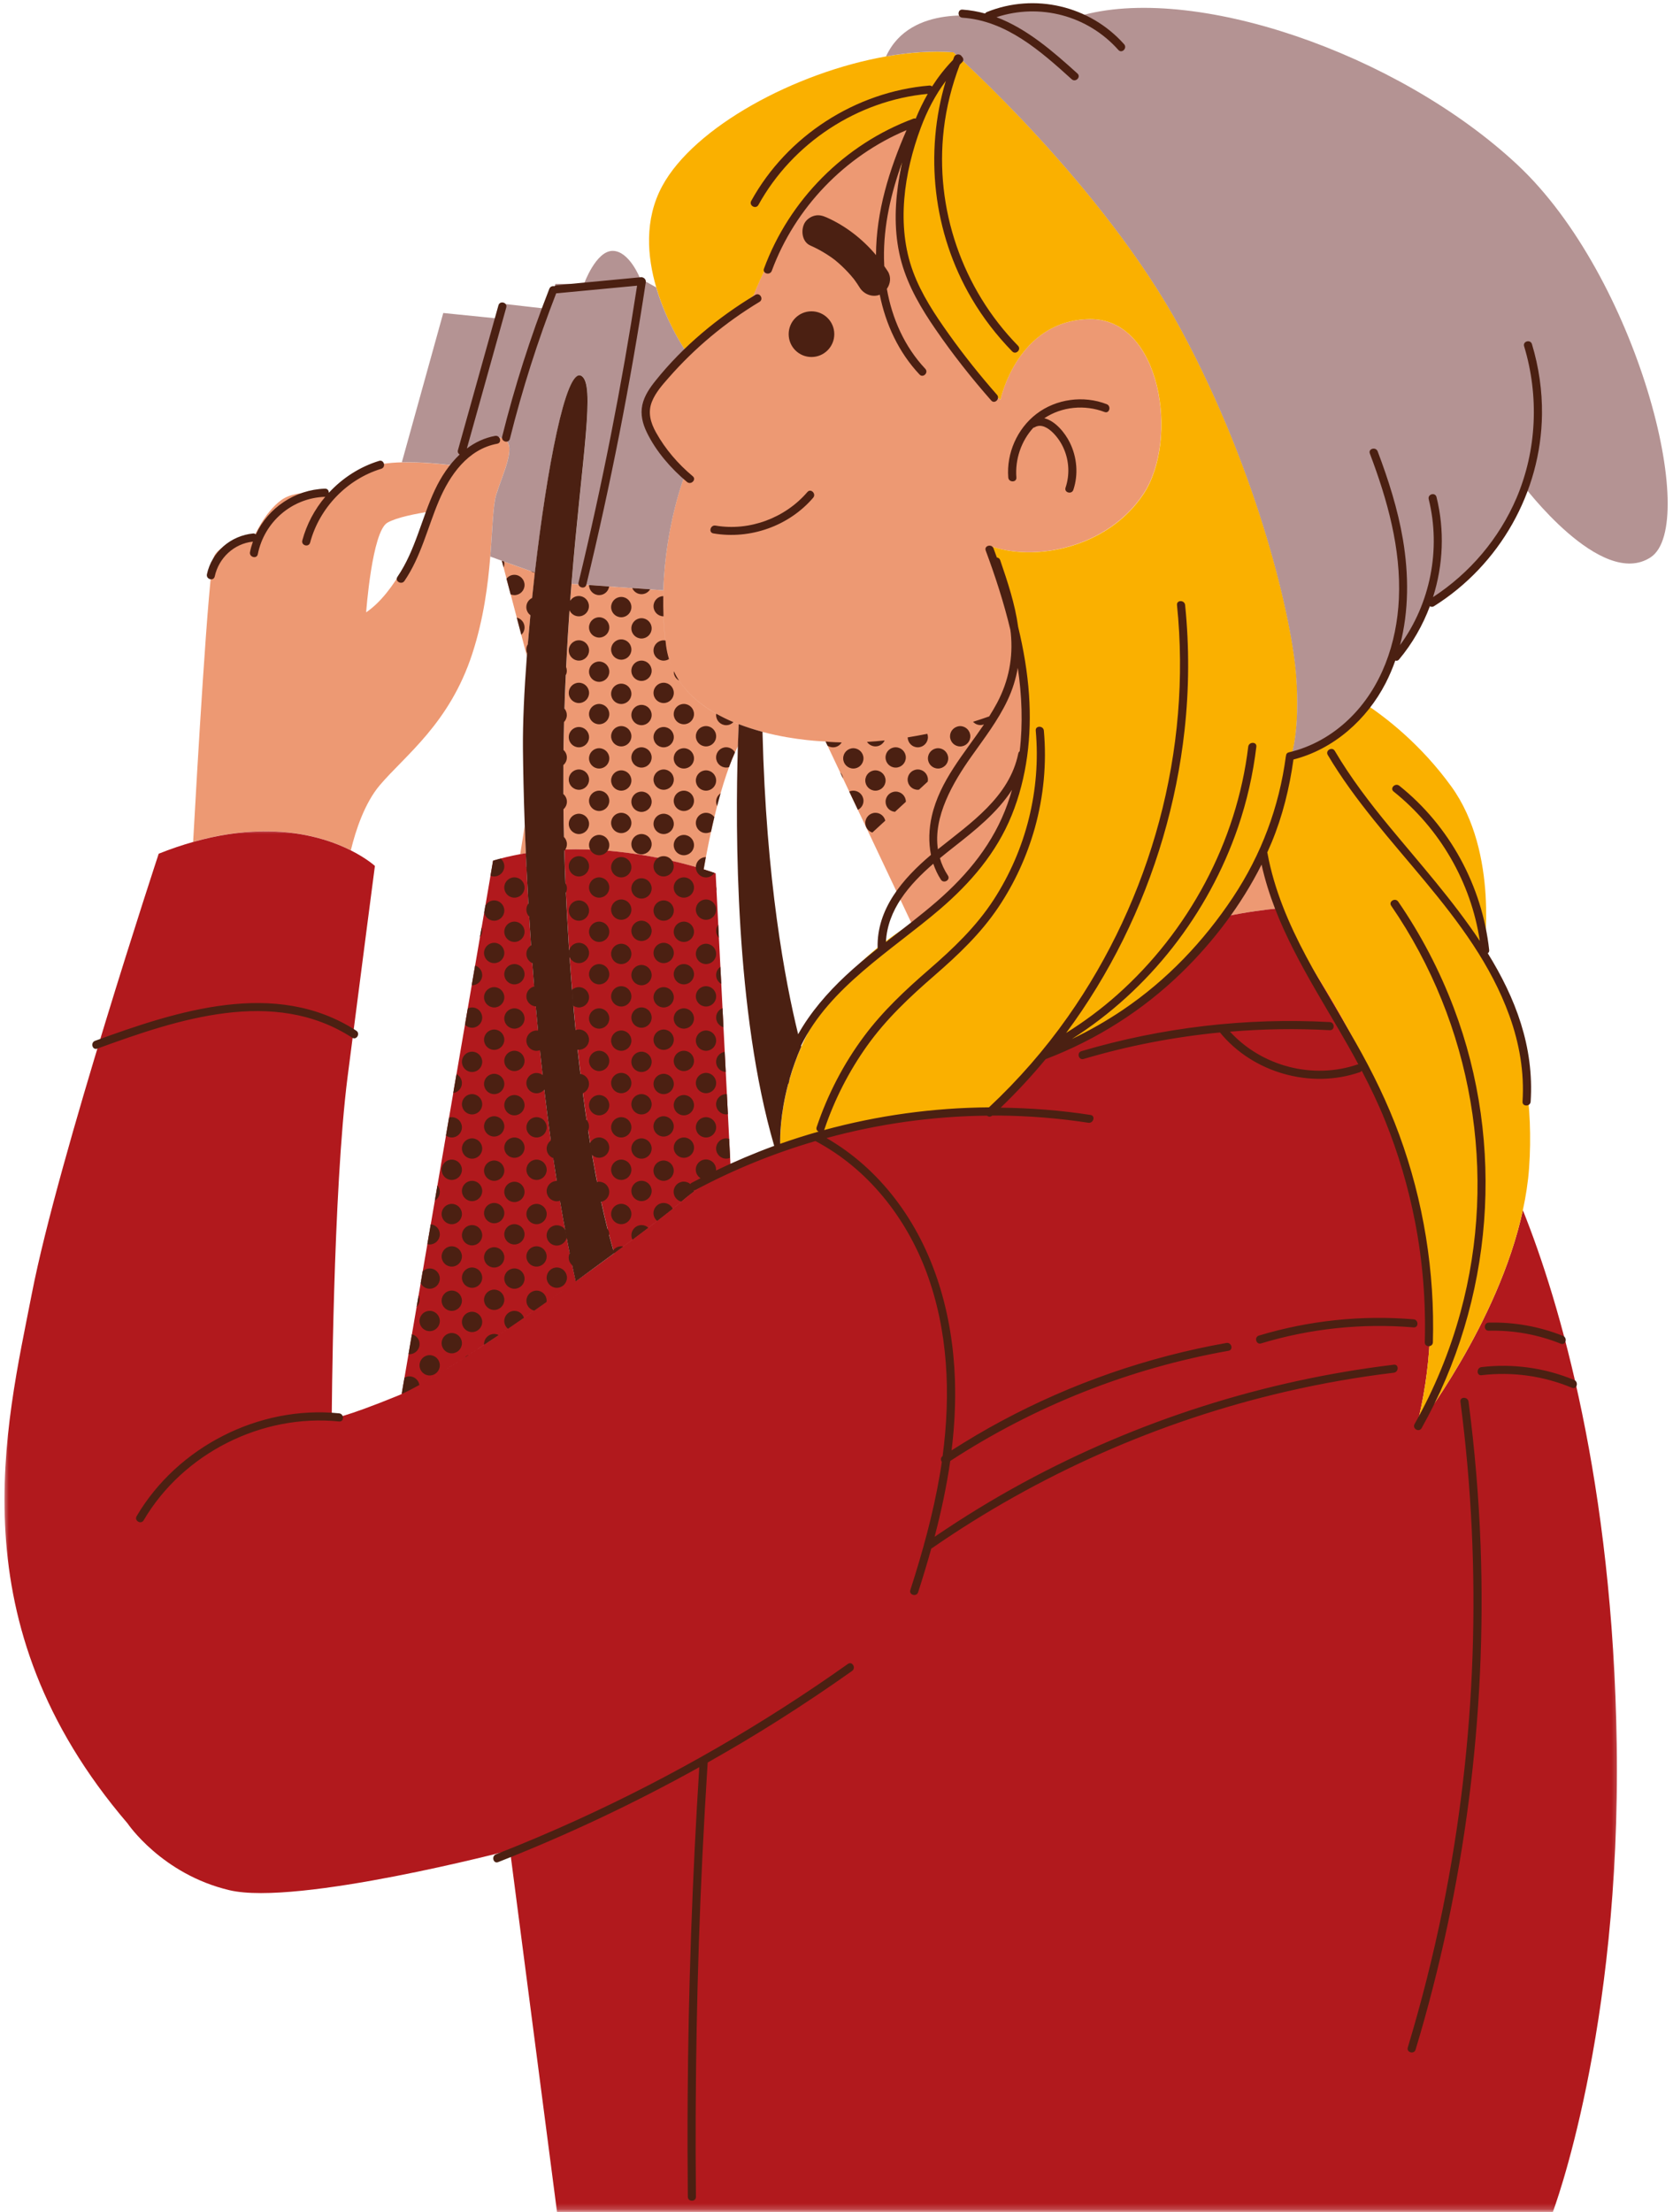
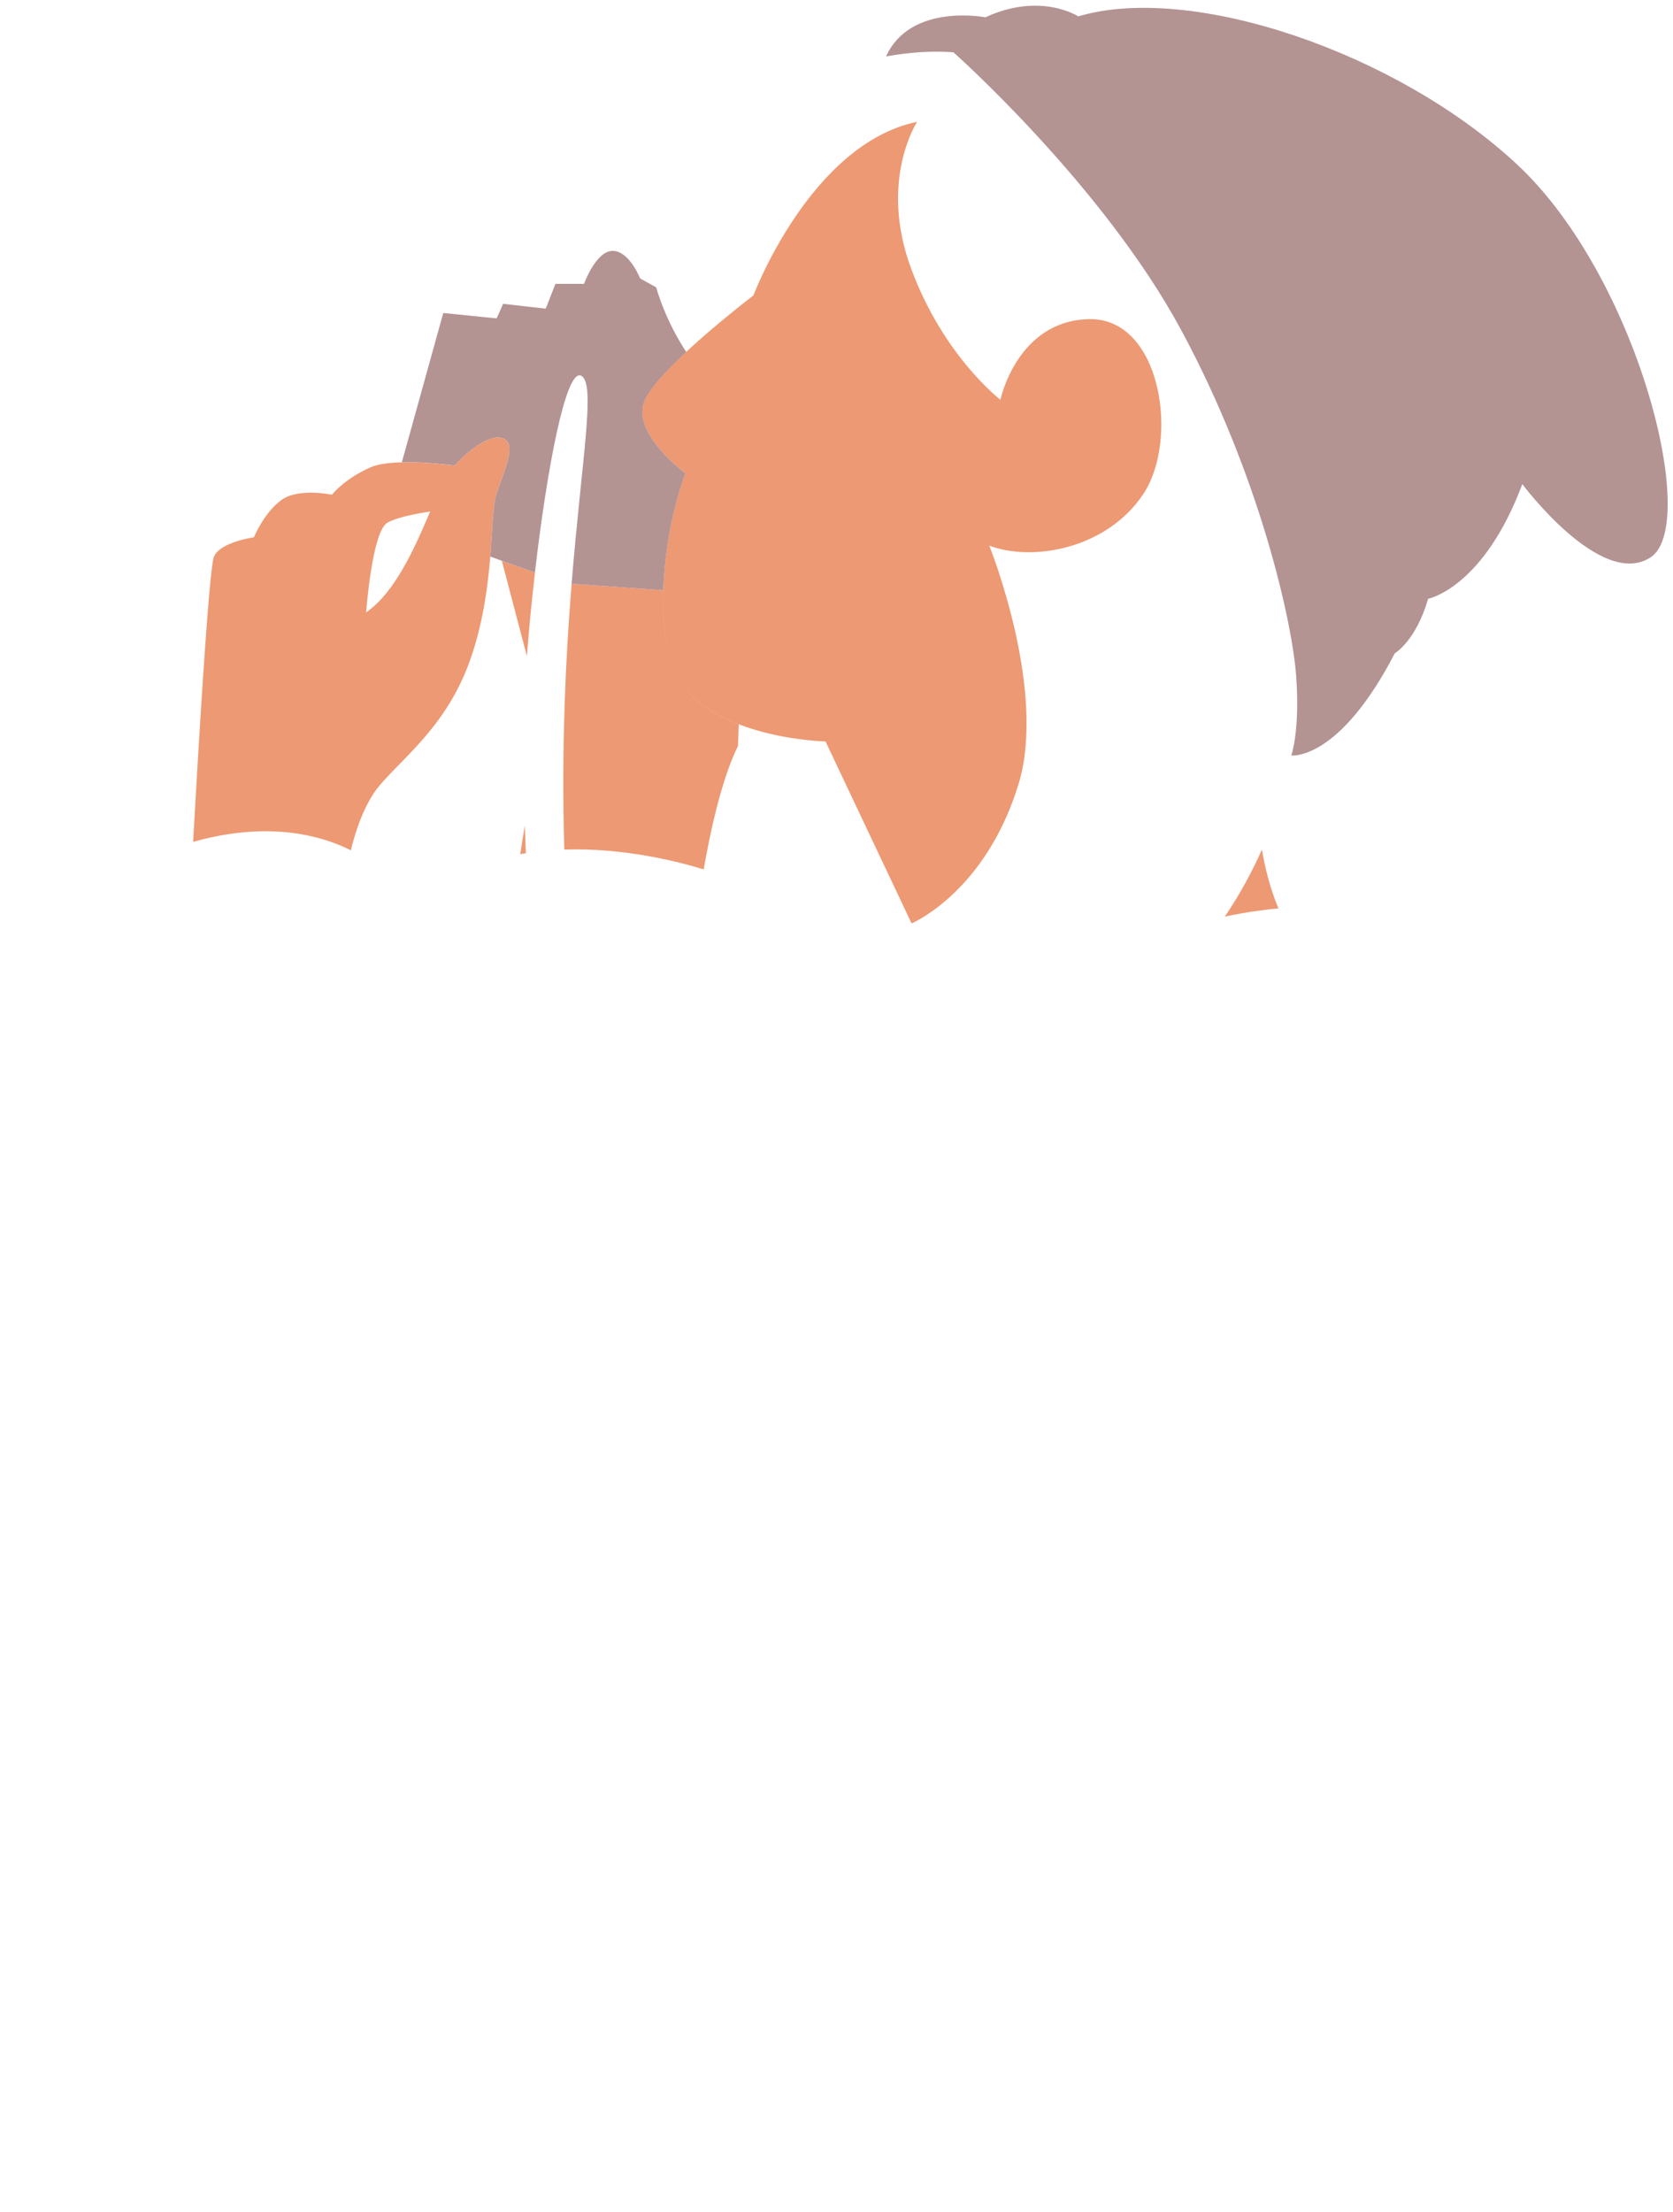
<svg xmlns="http://www.w3.org/2000/svg" width="286" height="378" viewBox="0 0 286 378" fill="none">
  <g clip-path="url(#clip0_7592_21837)">
    <path d="M97.72 99.762L113.404 100.865C113.314 103.854 113.427 107.039 113.865 110.331C114.823 117.472 120.418 121.496 126.292 123.768C126.246 124.841 126.201 126.085 126.156 127.482C123.253 133.302 121.278 142.876 120.297 148.56C116.277 147.313 106.814 144.83 96.467 145.17C95.954 127.384 96.716 112.111 97.72 99.762ZM90.073 112.119C90.42 107.538 90.895 102.668 91.451 97.85C89.703 97.233 87.711 96.523 85.789 95.828L90.073 112.119ZM89.899 145.79C89.831 144.158 89.763 142.574 89.711 141.048L88.933 145.956C89.258 145.896 89.575 145.843 89.899 145.79ZM84.823 84.541C84.257 86.385 84.212 90.22 83.814 95.103C83.422 99.905 82.682 105.71 80.758 111.643C76.876 123.617 69.267 129.051 64.915 134.186C62.344 137.22 60.797 141.894 59.975 145.299C58.272 144.438 56.048 143.546 53.293 142.914C48.257 141.743 41.47 141.464 33.016 143.856C33.597 133.415 35.654 97.218 36.583 95.095C37.669 92.612 43.407 91.811 43.407 91.811C43.407 91.811 45.113 87.644 48.061 85.471C51.009 83.297 56.747 84.541 56.747 84.541C56.747 84.541 58.762 81.9 63.262 79.885C64.576 79.296 66.545 79.054 68.686 79.001C71.891 78.926 75.45 79.281 77.712 79.56C80.361 76.609 84.144 73.987 86.144 74.985C88.405 76.11 85.948 80.888 84.823 84.541ZM73.543 87.402C71.106 87.772 67.788 88.415 66.228 89.314C63.587 90.829 62.593 104.637 62.593 104.637C67.576 101.24 71.023 93.338 73.543 87.402ZM209.382 156.623C213.098 155.83 216.403 155.422 218.544 155.218C217.072 151.685 216.222 148.144 215.731 145.163C214.131 148.764 212.059 152.69 209.382 156.623ZM186.191 54.534C173.863 54.776 171.02 68.304 171.02 68.304C171.02 68.304 161.29 60.89 155.748 45.866C150.192 30.845 156.782 20.812 156.782 20.812C138.525 24.615 128.797 50.487 128.797 50.487C128.797 50.487 122.604 55.199 117.304 60.127C113.872 63.328 110.803 66.612 110.064 68.765C108.157 74.222 117.175 80.88 117.175 80.88C117.175 80.88 113.744 89.397 113.397 100.849C113.306 103.839 113.412 107.024 113.857 110.316C114.816 117.45 120.41 121.474 126.284 123.753C127.642 124.282 129.023 124.712 130.349 125.067C136.105 126.591 141.126 126.697 141.126 126.697L148.682 142.665L155.839 157.792C158.916 156.366 169.111 150.197 174.097 134.057C179.012 118.122 169.36 93.844 169.119 93.239C176.705 96.07 189.268 93.7 195.439 84.436C201.614 75.196 198.53 54.292 186.191 54.534Z" fill="#ED9973" />
    <mask id="mask0_7592_21837" style="mask-type:luminance" maskUnits="userSpaceOnUse" x="0" y="141" width="277" height="237">
-       <path d="M0.523 141.48H276.789V377.809H0.523V141.48Z" fill="white" />
-     </mask>
+       </mask>
    <g mask="url(#mask0_7592_21837)">
      <path d="M122.339 149.231L124.918 199.817C121.992 201.373 118.928 203.214 116.863 205.027C115.228 206.46 110.71 209.941 105 214.154C102.369 205.216 98.288 186.327 96.714 151.752C96.608 149.518 96.54 147.327 96.472 145.162C106.819 144.822 116.282 147.305 120.302 148.551C121.607 148.959 122.339 149.231 122.339 149.231ZM89.904 145.789C89.58 145.841 89.263 145.894 88.938 145.955C87.379 146.242 85.824 146.602 84.292 147.07L68.668 238.205C74.444 235.639 87.326 226.903 98.424 218.933C93.124 195.544 90.81 166.647 89.904 145.789ZM219.748 157.813C219.303 156.952 218.911 156.086 218.548 155.217C216.408 155.421 213.102 155.829 209.387 156.622C202.982 166.02 193.142 175.426 178.136 180.462L169.342 189.263C169.342 189.263 149.638 189.754 133.385 195.801C133.385 195.801 133.045 195.944 132.467 196.193C131.018 196.821 128.047 198.158 124.91 199.817C121.985 201.373 118.923 203.214 116.856 205.027C115.22 206.46 110.703 209.941 104.992 214.154C102.935 215.672 100.718 217.286 98.424 218.933C87.333 226.903 74.444 235.639 68.668 238.205C68.494 238.281 68.306 238.371 68.14 238.439C58.488 242.388 56.714 242.388 56.714 242.388C56.714 242.388 56.91 203.539 59.431 183.92C61.956 164.29 64.09 147.969 64.09 147.969C64.09 147.969 62.704 146.685 59.979 145.313C58.276 144.451 56.053 143.56 53.298 142.928C48.262 141.757 41.475 141.477 33.02 143.87C31.136 144.406 29.182 145.056 27.131 145.879C27.131 145.879 9.938 197.999 5.465 220.94C1 243.876 -7.58 277.258 21.806 311.576C21.806 311.576 27.645 320.259 39.234 322.992C50.825 325.724 87.182 316.167 87.182 316.167L95.227 378.01H265.445C265.445 378.01 277.113 347.36 276.381 298.101C275.719 253.365 266.638 222.481 260.334 206.793C256.141 226.233 242.061 244.214 242.061 244.214C252.906 202.64 224.709 167.468 219.748 157.813Z" fill="#B1191D" />
    </g>
-     <path d="M233.213 120.159C236.923 122.589 242.91 127.217 248.112 134.404C256.356 145.797 253.634 163.069 253.634 163.069C253.634 163.069 262.992 177.693 261.394 199.637C261.221 202.024 260.844 204.424 260.33 206.793C256.137 226.234 242.058 244.214 242.058 244.214C252.894 202.641 224.698 167.461 219.737 157.806C219.292 156.947 218.9 156.079 218.537 155.21C217.066 151.677 216.215 148.136 215.725 145.155C219.73 136.117 220.754 129.088 220.754 129.088C220.754 129.088 226.086 129.761 233.213 120.159ZM117.32 60.142C122.62 55.213 128.813 50.494 128.813 50.494C128.813 50.494 138.533 24.614 156.799 20.817C156.799 20.817 150.208 30.852 155.757 45.866C161.306 60.882 171.029 68.303 171.029 68.303C171.029 68.303 173.872 54.768 186.208 54.533C198.539 54.299 201.623 75.188 195.462 84.45C189.292 93.715 176.729 96.084 169.135 93.239C169.135 93.239 179.096 117.932 174.113 134.072C169.135 150.219 158.932 156.388 155.848 157.814C145.615 164.109 140.033 171.939 136.994 178.854C132.899 188.156 133.397 195.801 133.397 195.801C149.649 189.755 169.354 189.264 169.354 189.264L178.148 180.463C193.146 175.426 202.994 166.021 209.398 156.623C212.075 152.697 214.148 148.771 215.748 145.162C219.752 136.124 220.776 129.096 220.776 129.096C220.776 129.096 222.278 124.923 221.614 115.568C220.95 106.215 215.363 81.272 201.978 56.442C188.592 31.613 163.02 8.936 163.02 8.936C159.445 8.664 155.531 8.936 151.503 9.638C135.917 12.371 118.671 21.701 113.209 31.794C110.103 37.541 110.654 43.881 112.183 49.104C114.017 55.448 117.312 60.142 117.32 60.142Z" fill="#FAB000" />
    <path d="M68.695 78.993L75.776 53.483L84.9 54.405L86.01 51.915L93.295 52.743L94.952 48.502H99.84C99.84 48.502 101.868 42.869 104.728 42.869C107.585 42.869 109.424 47.573 109.424 47.573C109.424 47.573 110.866 48.382 112.169 49.104C114.025 55.44 117.321 60.142 117.321 60.142C113.882 63.342 110.82 66.626 110.073 68.779C108.174 74.236 117.185 80.887 117.185 80.887C117.185 80.887 113.754 89.403 113.399 100.864L97.715 99.761C99.47 78.079 101.92 65.435 99.335 64.196C96.733 62.95 93.506 80.021 91.446 97.842C89.698 97.225 87.705 96.515 85.783 95.82C85.112 95.578 84.448 95.336 83.816 95.102C84.214 90.219 84.259 86.384 84.825 84.541C85.957 80.887 88.407 76.102 86.153 74.977C84.153 73.979 80.37 76.601 77.721 79.552C75.46 79.265 71.893 78.91 68.695 78.993ZM259.395 28.148C238.869 8.981 203.696 -2.97 184.332 2.799C184.332 2.799 177.877 -1.414 168.456 2.958C168.456 2.958 155.66 0.449 151.474 9.631V9.638C155.501 8.928 159.415 8.656 162.99 8.936C162.99 8.936 188.57 31.62 201.948 56.442C215.326 81.265 220.913 106.215 221.584 115.568C222.256 124.923 220.747 129.096 220.747 129.096C220.747 129.096 226.08 129.768 233.206 120.166C234.864 117.925 236.63 115.13 238.438 111.634C238.438 111.634 242.051 109.544 244.134 102.32C244.134 102.32 253.574 100.516 260.241 82.723C260.241 82.723 273.709 100.796 282.178 95.231C290.646 89.668 279.922 47.316 259.395 28.148Z" fill="#B49393" />
-     <path d="M104.989 214.154C105.524 213.762 106.038 213.376 106.551 212.998C106.438 212.976 106.324 212.961 106.204 212.961C105.645 212.961 105.155 213.225 104.84 213.633C104.614 212.855 104.38 212.004 104.138 211.082C104.146 211.029 104.153 210.969 104.153 210.916C104.153 210.546 104.033 210.206 103.836 209.926C103.489 208.554 103.135 207.043 102.772 205.368C103.557 205.202 104.153 204.507 104.153 203.668C104.153 202.709 103.376 201.933 102.418 201.933C102.297 201.933 102.184 201.948 102.071 201.971C102.184 202.55 102.297 203.117 102.41 203.668C102.018 201.752 101.61 199.644 101.22 197.35C101.527 197.652 101.95 197.834 102.418 197.834C103.376 197.834 104.153 197.056 104.153 196.096C104.153 195.139 103.376 194.361 102.418 194.361C101.746 194.361 101.167 194.754 100.881 195.313C100.994 196.005 101.107 196.678 101.22 197.335C100.994 196.013 100.76 194.618 100.541 193.16C100.639 192.948 100.692 192.707 100.692 192.465C100.692 192.034 100.526 191.644 100.269 191.342C100.36 191.959 100.451 192.563 100.541 193.16C100.171 190.775 99.809 188.217 99.462 185.459C99.522 185.912 99.575 186.366 99.635 186.804C100.254 186.539 100.692 185.927 100.692 185.21C100.692 184.344 100.051 183.633 99.221 183.505C99.281 184.026 99.349 184.54 99.409 185.051C99.183 183.233 98.964 181.347 98.745 179.36C98.813 179.367 98.881 179.383 98.956 179.383C99.915 179.383 100.692 178.604 100.692 177.648C100.692 176.688 99.915 175.91 98.956 175.91C98.76 175.91 98.579 175.948 98.405 176.008C97.714 168.942 97.118 160.894 96.702 151.737C96.718 152.009 96.733 152.274 96.74 152.546C96.846 152.319 96.914 152.07 96.914 151.798C96.914 151.473 96.823 151.178 96.665 150.922C96.582 148.975 96.514 147.048 96.461 145.155C96.461 145.23 96.469 145.313 96.469 145.389C96.536 145.313 96.597 145.238 96.65 145.155C96.816 144.89 96.914 144.581 96.914 144.241C96.914 143.765 96.718 143.334 96.408 143.019C96.37 141.418 96.34 139.839 96.325 138.285C96.68 137.968 96.914 137.507 96.914 136.993C96.914 136.464 96.672 136.006 96.302 135.681C96.295 134.004 96.302 132.352 96.31 130.728C96.672 130.411 96.906 129.95 96.906 129.428C96.906 128.925 96.68 128.471 96.333 128.154C96.317 129.008 96.31 129.859 96.302 130.728C96.325 128.215 96.363 125.759 96.423 123.375C96.718 123.065 96.899 122.649 96.899 122.181C96.899 121.76 96.74 121.375 96.491 121.073C96.469 121.836 96.446 122.596 96.423 123.367C96.506 120.121 96.627 116.996 96.778 113.992C96.755 114.452 96.733 114.921 96.71 115.387C96.831 115.153 96.899 114.898 96.899 114.619C96.899 114.392 96.853 114.181 96.778 113.984C96.944 110.595 97.14 107.356 97.359 104.276C97.623 104.886 98.232 105.316 98.941 105.316C99.9 105.316 100.677 104.541 100.677 103.581C100.677 102.622 99.9 101.844 98.941 101.844C98.322 101.844 97.782 102.176 97.472 102.667C97.442 103.052 97.412 103.438 97.389 103.823C97.487 102.433 97.593 101.076 97.699 99.761C99.454 78.079 101.905 65.435 99.319 64.196C96.718 62.95 93.49 80.021 91.43 97.842C91.264 99.3 91.105 100.766 90.957 102.229C90.957 102.214 90.957 102.191 90.965 102.176C90.383 102.456 89.976 103.045 89.976 103.74C89.976 104.307 90.248 104.803 90.67 105.12C90.504 106.873 90.353 108.593 90.21 110.292C90.217 110.232 90.217 110.172 90.225 110.104C90.066 110.36 89.976 110.663 89.976 110.987C89.976 111.214 90.021 111.433 90.104 111.627C90.089 111.786 90.074 111.952 90.066 112.111C89.606 118.144 89.357 123.662 89.395 127.897C89.433 131.506 89.523 135.968 89.704 141.048C89.757 142.574 89.825 144.158 89.893 145.789C89.923 146.527 89.961 147.283 89.999 148.038C89.991 148.091 89.983 148.136 89.983 148.189C89.983 148.318 89.999 148.439 90.021 148.552C90.112 150.446 90.217 152.402 90.331 154.402C90.112 154.689 89.983 155.044 89.983 155.437C89.983 155.898 90.165 156.321 90.466 156.63C90.564 158.245 90.67 159.884 90.783 161.543C90.3 161.853 89.983 162.39 89.983 163.001C89.983 163.704 90.398 164.298 91.002 164.578C91.002 164.57 91.002 164.57 91.002 164.563C91.098 165.885 91.204 167.222 91.309 168.572C90.549 168.753 89.983 169.433 89.983 170.257C89.983 171.168 90.7 171.916 91.596 171.976C91.717 173.344 91.845 174.724 91.973 176.114C91.89 176.099 91.8 176.091 91.717 176.091C90.761 176.091 89.983 176.869 89.983 177.829C89.983 178.786 90.761 179.564 91.717 179.564C91.928 179.564 92.124 179.519 92.305 179.451C92.449 180.863 92.6 182.281 92.758 183.701C92.464 183.482 92.109 183.346 91.717 183.346C90.761 183.346 89.983 184.124 89.983 185.081C89.983 186.041 90.761 186.819 91.717 186.819C92.252 186.819 92.72 186.57 93.045 186.192C93.384 189.09 93.754 191.996 94.154 194.897C93.732 195.215 93.452 195.711 93.452 196.277C93.452 197.018 93.92 197.652 94.574 197.894V197.887C94.763 199.191 94.967 200.498 95.17 201.797C94.222 201.805 93.452 202.573 93.452 203.532C93.452 204.492 94.23 205.27 95.186 205.27C95.374 205.27 95.555 205.232 95.721 205.179C96.076 207.292 96.461 209.382 96.853 211.452C96.77 211.007 96.68 210.561 96.597 210.108C96.28 209.662 95.767 209.367 95.178 209.367C94.222 209.367 93.445 210.145 93.445 211.105C93.445 212.064 94.222 212.84 95.178 212.84C96.001 212.84 96.68 212.268 96.861 211.505C97.034 212.397 97.208 213.286 97.389 214.169C97.284 214.389 97.223 214.638 97.223 214.895C97.223 215.408 97.45 215.869 97.804 216.187V216.179C98.008 217.113 98.202 218.05 98.413 218.979C100.715 217.287 102.931 215.673 104.989 214.154ZM104.138 211.082C104.04 210.712 103.942 210.327 103.844 209.926C103.942 210.319 104.04 210.704 104.138 211.082ZM102.78 205.361C102.667 204.839 102.554 204.295 102.44 203.736C102.546 204.295 102.667 204.839 102.78 205.361ZM138.722 61.003C136.564 61.003 134.823 59.258 134.823 57.1C134.823 54.942 136.564 53.197 138.722 53.197C140.878 53.197 142.621 54.942 142.621 57.1C142.621 59.25 140.878 61.003 138.722 61.003ZM121.951 91.146C121.068 90.995 121.445 89.66 122.321 89.812C128.126 90.799 134.204 88.527 138.028 84.073C138.609 83.395 139.59 84.382 139.009 85.055C134.845 89.902 128.232 92.219 121.951 91.146ZM109.808 69.187C110.148 67.624 111.091 66.264 112.077 65.035C116.769 59.177 122.718 54.239 129.138 50.381C129.905 49.92 130.599 51.121 129.837 51.582C124.031 55.078 118.791 59.432 114.319 64.536C113.232 65.775 112.077 67.064 111.453 68.621C110.706 70.469 111.212 72.214 112.145 73.896C113.745 76.765 115.916 79.28 118.429 81.378C119.113 81.952 118.127 82.927 117.448 82.36C114.688 80.051 112.153 77.142 110.571 73.881C109.854 72.395 109.454 70.817 109.808 69.187ZM178.53 71.466C180.417 71.927 182.067 73.972 182.867 75.589C184.112 78.087 184.376 81.046 183.493 83.695C183.214 84.541 181.871 84.178 182.158 83.327C182.874 81.182 182.776 78.827 181.886 76.742C181.451 75.71 180.809 74.75 180.017 73.957C179.217 73.159 178.012 72.35 176.888 73.007C176.805 73.053 176.721 73.075 176.646 73.091C174.566 75.362 173.509 78.502 173.751 81.59C173.819 82.481 172.43 82.474 172.362 81.59C172.038 77.46 173.879 73.262 177.174 70.734C180.553 68.145 185.242 67.525 189.194 69.066C190.016 69.391 189.654 70.726 188.824 70.401C185.453 69.112 181.541 69.459 178.53 71.466ZM128.421 34.332C134.551 23.22 146.233 15.693 158.856 14.62C159.067 14.605 159.226 14.673 159.339 14.778C160.381 13.157 161.563 11.638 162.914 10.251C162.974 10.092 163.027 9.926 163.095 9.76C163.351 9.125 164.204 9.2 164.421 9.654C164.692 9.896 164.813 10.319 164.473 10.641C164.338 10.769 164.212 10.913 164.076 11.049C162.725 14.597 161.782 18.296 161.344 22.064C159.762 35.629 164.488 49.316 174.022 59.072C174.649 59.711 173.668 60.693 173.041 60.051C170.372 57.319 168.025 54.277 166.088 50.978C159.505 39.774 157.981 26.186 161.684 13.829C159.883 16.244 158.479 18.954 157.422 21.792C154.55 29.5 153.171 38.535 156.089 46.425C157.52 50.298 159.837 53.786 162.219 57.122C164.775 60.708 167.53 64.151 170.433 67.457C171.021 68.13 170.04 69.112 169.452 68.439C166.051 64.574 162.853 60.52 159.935 56.276C157.505 52.751 155.282 48.991 154.119 44.841C152.93 40.59 152.899 36.105 153.503 31.756C153.692 30.422 153.923 29.084 154.218 27.75C152.311 33.026 151.035 38.543 151.118 44.176C151.126 44.607 151.141 45.045 151.164 45.473C151.367 45.768 151.579 46.062 151.775 46.372C152.379 47.339 152.22 48.502 151.609 49.361C152.499 54.42 154.625 59.243 158.177 63.018C158.788 63.667 157.807 64.649 157.198 64C153.624 60.202 151.413 55.418 150.394 50.358C149.166 50.865 147.68 50.283 146.985 49.172C146.709 48.722 146.407 48.283 146.097 47.853C146.022 47.755 145.939 47.656 145.871 47.551C145.894 47.581 145.901 47.596 145.924 47.626C145.765 47.43 145.607 47.241 145.448 47.06C144.784 46.297 144.067 45.579 143.308 44.917C143.119 44.758 142.93 44.599 142.742 44.441C142.764 44.456 142.779 44.471 142.81 44.486C142.704 44.418 142.606 44.335 142.508 44.259C142.1 43.957 141.685 43.678 141.255 43.406C140.38 42.854 139.461 42.363 138.518 41.948C137.099 41.316 136.88 39.359 137.522 38.153C137.839 37.548 138.533 37.05 139.182 36.876C139.949 36.664 140.614 36.846 141.315 37.155C144.573 38.603 147.461 40.855 149.755 43.587C149.77 36.181 152.024 28.979 154.972 22.237C144.422 26.669 135.902 35.523 131.935 46.281C131.626 47.112 130.29 46.75 130.599 45.911C134.936 34.136 144.399 24.645 156.149 20.276C156.3 20.223 156.429 20.23 156.542 20.268C157.138 18.81 157.822 17.397 158.6 16.04C146.573 17.158 135.487 24.448 129.648 35.025C129.191 35.818 127.991 35.116 128.421 34.332ZM164.534 1.643C165.869 1.734 167.152 1.968 168.395 2.308C168.471 2.21 168.561 2.119 168.697 2.059C176.872 -1.24 186.306 0.978 192.164 7.554C192.761 8.218 191.782 9.208 191.186 8.536C185.921 2.633 177.77 0.51 170.35 2.935C175.582 4.919 180.032 8.8 184.188 12.56C184.852 13.157 183.871 14.136 183.207 13.542C177.899 8.74 172.03 3.529 164.534 3.026C163.646 2.973 163.646 1.583 164.534 1.643ZM237.562 141.304C242.646 147.456 248.369 153.858 252.977 160.788C251.476 150.786 246.138 141.561 238.234 135.251C237.54 134.692 238.521 133.717 239.215 134.268C247.828 141.146 253.377 151.397 254.577 162.344C254.607 162.609 254.494 162.782 254.336 162.888C259.07 170.536 262.275 178.861 261.666 188.239C261.606 189.128 260.217 189.128 260.277 188.239C260.602 183.225 259.734 178.264 258.031 173.555C251.74 156.154 236.229 144.611 226.982 129.005C226.524 128.237 227.721 127.535 228.182 128.305C230.904 132.924 234.154 137.175 237.562 141.304ZM241.65 226.821C232.858 226.083 224.026 227.002 215.581 229.556C214.721 229.813 214.359 228.476 215.212 228.219C223.762 225.645 232.745 224.693 241.65 225.441C242.533 225.509 242.54 226.897 241.65 226.821ZM267.193 228.272C268.015 228.596 267.653 229.941 266.823 229.609C262.901 228.037 258.723 227.282 254.502 227.388C253.604 227.41 253.611 226.023 254.502 226C258.836 225.894 263.165 226.665 267.193 228.272ZM268.74 237.143C263.844 235.104 258.534 234.363 253.264 234.99C252.381 235.096 252.389 233.706 253.264 233.603C258.632 232.968 264.109 233.729 269.099 235.806C269.922 236.139 269.56 237.481 268.74 237.143ZM238.272 233.195C216.095 235.867 194.474 242.744 174.827 253.404C169.655 256.211 164.632 259.291 159.769 262.605C160.891 258.332 161.819 254.008 162.446 249.644C176.865 240.246 193.085 233.819 210.022 230.815C210.898 230.656 210.528 229.322 209.652 229.48C196.229 231.858 183.207 236.373 171.187 242.827C168.282 244.381 165.447 246.065 162.672 247.838C163.163 243.847 163.382 239.823 163.246 235.776C162.868 224.693 159.777 213.588 152.937 204.734C149.747 200.596 145.818 197.071 141.293 194.467C150.223 192.027 159.46 190.737 168.727 190.639C168.969 190.836 169.323 190.888 169.618 190.632C170.003 190.632 170.387 190.616 170.772 190.624C175.891 190.669 180.998 191.077 186.057 191.853C186.932 191.989 187.309 190.654 186.426 190.518C181.338 189.733 176.201 189.332 171.067 189.272C173.781 186.653 176.352 183.89 178.757 180.984C187.392 177.693 195.326 172.679 201.962 166.232C207.429 160.924 212.226 154.606 215.664 147.736C217.933 158.01 223.656 167.033 228.914 176.016C230.046 177.947 231.153 179.896 232.209 181.866C232.171 181.873 232.141 181.866 232.096 181.881C224.471 184.517 215.695 182.213 210.271 176.288C215.936 175.819 221.629 175.729 227.321 176.038C228.212 176.084 228.212 174.701 227.321 174.648C213.011 173.873 198.622 175.555 184.874 179.617C184.022 179.866 184.384 181.211 185.242 180.954C192.866 178.695 200.679 177.187 208.568 176.424C208.576 176.439 208.583 176.454 208.591 176.469C214.223 183.331 224.086 186.109 232.466 183.21C232.617 183.157 232.715 183.067 232.79 182.961C234.259 185.761 235.625 188.607 236.81 191.546C239.049 197.101 240.754 202.875 241.899 208.758C243.22 215.544 243.763 222.459 243.567 229.367C243.544 230.256 244.923 230.256 244.953 229.367C245.3 217.317 243.355 205.217 239.2 193.9C237.195 188.433 234.644 183.218 231.764 178.159C228.974 173.253 225.973 168.459 223.312 163.477C220.323 157.882 217.813 152.025 216.666 145.752C216.658 145.721 216.643 145.699 216.635 145.676C216.892 145.109 217.141 144.535 217.383 143.961C219.269 139.416 220.436 134.646 221.116 129.783C227.986 128.033 233.673 122.967 236.885 116.716C237.524 115.462 238.068 114.181 238.528 112.874C238.739 112.949 238.981 112.919 239.17 112.685C241.446 109.96 243.212 106.865 244.442 103.581C244.628 103.71 244.87 103.755 245.134 103.589C256.363 96.545 263.437 84.118 263.603 70.824C263.656 66.755 263.06 62.693 261.885 58.8C261.628 57.946 260.285 58.309 260.549 59.167C263.12 67.646 262.728 76.946 259.236 85.115C256.288 92.023 251.259 97.941 244.975 102.033C246.719 96.545 246.983 90.602 245.572 84.934C245.353 84.065 244.02 84.435 244.238 85.304C246.364 93.851 244.515 103.151 239.336 110.232C240.868 104.375 240.837 98.122 239.826 92.159C238.951 87.004 237.361 82.013 235.512 77.127C235.195 76.299 233.862 76.659 234.176 77.497C237.172 85.41 239.524 93.76 239.139 102.297C238.792 109.907 236.184 117.517 230.609 122.876C227.737 125.638 224.222 127.648 220.331 128.555C219.986 128.638 219.843 128.895 219.843 129.164C219.835 129.187 219.828 129.202 219.82 129.224C218.665 137.922 215.627 146.031 210.769 153.339C205.763 160.871 199.472 167.484 191.963 172.558C189.178 174.437 186.253 176.106 183.222 177.549C196.441 169.176 206.561 156.177 211.637 141.365C213.167 136.895 214.208 132.284 214.774 127.595C214.88 126.711 213.491 126.719 213.385 127.595C211.426 143.863 203.182 159.159 190.959 170.015C188.245 172.422 185.332 174.588 182.256 176.507C185.966 171.501 189.224 166.164 191.993 160.576C197.535 149.375 201.125 137.227 202.498 124.802C203.288 117.691 203.318 110.504 202.596 103.385C202.506 102.501 201.117 102.493 201.208 103.385C202.476 115.764 201.396 128.313 198.169 140.322C194.957 152.274 189.661 163.651 182.535 173.767C178.591 179.367 174.068 184.54 169.067 189.219C159.55 189.287 150.049 190.601 140.863 193.107C140.893 193.062 140.923 193.024 140.938 192.971C142.659 187.884 145.116 183.074 148.231 178.703C151.496 174.122 155.523 170.355 159.754 166.686C163.804 163.168 167.643 159.536 170.652 155.059C173.434 150.922 175.544 146.318 176.895 141.516C178.409 136.109 178.953 130.441 178.447 124.848C178.364 123.964 176.978 123.956 177.061 124.848C177.974 134.964 175.393 145.23 169.867 153.744C166.851 158.381 162.929 162.102 158.773 165.704C154.746 169.199 150.915 172.777 147.717 177.066C144.203 181.775 141.481 187.038 139.605 192.601C139.484 192.971 139.665 193.235 139.934 193.364C137.726 193.991 135.54 194.686 133.374 195.446C133.344 194.338 133.359 190.435 134.732 185.263C134.793 185.187 134.83 185.096 134.853 184.983C134.898 184.744 134.951 184.51 135.004 184.276C135.502 182.561 136.143 180.735 136.979 178.831C136.964 178.786 136.956 178.733 136.941 178.68C141.761 168.715 152.515 162.367 160.705 155.346C165.907 150.884 170.327 145.752 172.936 139.343C175.574 132.863 176.389 125.714 175.914 118.761C175.642 114.823 174.978 110.942 174.053 107.122C173.524 103.219 172.256 99.444 170.984 95.722C170.885 95.427 170.652 95.291 170.41 95.261C170.221 94.74 170.033 94.226 169.844 93.707C169.535 92.876 168.191 93.239 168.508 94.075C170.138 98.454 171.615 102.992 172.717 107.605C172.739 107.787 172.77 107.968 172.792 108.154C173.222 112.36 172.438 116.346 170.47 120.076C170.048 120.869 169.587 121.647 169.104 122.415C168.169 122.748 167.243 123.057 166.337 123.337C166.654 123.677 167.1 123.896 167.605 123.896C167.822 123.896 168.025 123.858 168.214 123.783C164.828 128.796 160.66 133.437 159.294 139.446C158.796 141.629 158.713 143.908 159.15 146.076C154.346 150.128 149.861 155.308 150.027 161.951C150.027 161.997 150.042 162.019 150.049 162.057C148.17 163.553 146.316 165.084 144.558 166.731C141.429 169.66 138.541 172.989 136.443 176.726C134.219 167.68 130.961 150.43 130.35 125.052C129.017 124.697 127.643 124.258 126.278 123.737C126.232 124.81 126.187 126.054 126.142 127.452C125.691 142.037 125.691 173.064 132.35 195.801C128.964 197.04 125.639 198.453 122.396 200.014C122.404 199.962 122.411 199.909 122.411 199.856C122.411 198.896 121.634 198.121 120.675 198.121C119.717 198.121 118.942 198.896 118.942 199.856C118.942 200.483 119.272 201.019 119.762 201.329C119.257 201.586 118.754 201.835 118.248 202.107C118.135 202.168 118.059 202.241 118.006 202.324C117.705 202.069 117.32 201.911 116.89 201.911C115.931 201.911 115.156 202.686 115.156 203.646C115.156 204.454 115.712 205.134 116.467 205.323C116.603 205.21 116.724 205.104 116.837 205.006C117.373 204.537 117.976 204.069 118.618 203.6C118.618 203.525 118.603 203.457 118.588 203.389C118.701 203.396 118.821 203.381 118.942 203.313C125.457 199.833 132.327 197.048 139.401 194.981C148.291 199.675 154.844 207.965 158.351 217.317C162.106 227.342 162.551 238.266 161.14 248.805C160.781 249.07 160.796 249.515 161.004 249.81C160.899 250.543 160.788 251.266 160.66 251.991C159.52 258.687 157.702 265.239 155.621 271.704C155.35 272.555 156.685 272.917 156.957 272.071C157.754 269.596 158.509 267.098 159.211 264.584C159.256 264.562 159.301 264.554 159.354 264.524C177.589 251.915 198.169 242.819 219.76 237.813C225.86 236.403 232.036 235.315 238.256 234.567C239.147 234.469 239.162 233.081 238.272 233.195ZM166.066 129.255C168.252 126.167 170.584 123.148 172.211 119.713C173.071 117.91 173.66 116.029 173.992 114.113C174.691 118.852 174.88 123.639 174.317 128.373C174.203 128.456 174.113 128.57 174.075 128.751C172.573 136.177 165.93 140.64 160.411 145.064C160.388 145.087 160.366 145.102 160.335 145.125C159.505 139.559 162.891 133.732 166.066 129.255ZM159.55 147.592C159.867 148.537 160.29 149.451 160.846 150.31C161.329 151.058 162.536 150.362 162.046 149.61C161.412 148.643 160.967 147.653 160.675 146.648C161.457 146.001 162.242 145.374 163.012 144.77C166.647 141.924 170.501 138.859 173.004 134.956C172.777 135.757 172.528 136.555 172.241 137.348C169.867 144.044 165.477 149.406 160.177 154.009C157.362 156.449 154.384 158.69 151.45 160.984C151.715 155.437 155.433 151.148 159.55 147.592ZM241.823 243.333C245.217 237.315 247.858 230.898 249.674 224.232C256.129 200.589 251.702 174.943 237.826 154.772C237.323 154.032 238.521 153.339 239.026 154.069C242.91 159.718 246.092 165.809 248.52 172.218C257.397 195.628 255.299 222.233 243.023 244.036C242.578 244.811 241.378 244.119 241.823 243.333ZM145.66 285.526C141.496 288.477 137.258 291.315 132.944 294.04C129.017 296.523 125.02 298.895 120.977 301.174C120.63 306.581 120.328 311.985 120.064 317.399C119.136 336.709 118.784 356.042 118.97 375.377C118.977 376.276 117.591 376.268 117.584 375.377C117.531 369.849 117.516 364.332 117.554 358.807C117.674 339.842 118.346 320.887 119.543 301.968C108.46 308.127 96.966 313.557 85.156 318.19C84.326 318.515 83.966 317.173 84.786 316.855C89.546 314.989 94.252 312.997 98.896 310.875C115.043 303.499 130.471 294.599 144.95 284.325C145.697 283.811 146.384 285.012 145.66 285.526ZM253.106 264.071C253.641 278.687 252.955 293.338 251.071 307.84C249.207 322.192 246.175 336.369 241.997 350.23C241.74 351.083 240.4 350.721 240.664 349.859C243.016 342.06 245.013 334.158 246.636 326.17C252.411 297.702 253.43 268.314 249.659 239.513C249.546 238.629 250.935 238.637 251.048 239.513C252.109 247.657 252.804 255.856 253.106 264.071ZM57.978 242.895C44.767 241.55 31.306 248.322 24.557 259.782C24.104 260.553 22.904 259.85 23.357 259.08C30.333 247.236 44.299 240.117 57.978 241.505C58.854 241.596 58.861 242.986 57.978 242.895ZM60.202 177.315C46.764 168.61 30.287 174.213 16.623 179.186C15.778 179.496 15.423 178.151 16.253 177.849C30.28 172.747 47.126 167.199 60.896 176.114C61.651 176.597 60.957 177.799 60.202 177.315ZM85.843 74.606C87.984 66.024 90.678 57.591 93.905 49.354C94.064 48.946 94.464 48.832 94.793 48.916C94.899 48.825 95.027 48.749 95.193 48.734C99.96 48.283 104.734 47.83 109.499 47.377C109.922 47.294 110.48 47.649 110.397 48.23C107.758 65.594 104.365 82.836 100.239 99.905C100.028 100.773 98.692 100.403 98.903 99.534C102.954 82.783 106.287 65.858 108.91 48.817C104.342 49.248 99.771 49.686 95.193 50.117C95.155 50.124 95.125 50.109 95.087 50.102C91.928 58.218 89.282 66.513 87.171 74.962C86.967 75.846 85.624 75.475 85.843 74.606ZM69.14 99.27C68.642 100.003 67.434 99.308 67.94 98.567C71.024 94.047 72.05 88.588 74.357 83.687C75.398 81.476 76.802 79.348 78.581 77.664C78.347 77.52 78.188 77.263 78.286 76.923C80.593 68.674 82.902 60.421 85.209 52.172C85.45 51.31 86.786 51.681 86.545 52.539C84.296 60.572 82.057 68.606 79.811 76.639C81.212 75.589 82.819 74.818 84.628 74.486C85.503 74.319 85.873 75.664 84.998 75.823C79.969 76.757 76.9 81.166 75.021 85.599C73.084 90.174 71.975 95.11 69.14 99.27ZM65.173 80.104C59.299 81.892 54.6 86.785 53.015 92.718C52.781 93.579 51.448 93.216 51.682 92.347C52.422 89.585 53.785 87.041 55.611 84.881C55.589 84.881 55.566 84.896 55.543 84.896C49.901 85.085 45.167 89.185 44.072 94.702C43.899 95.578 42.563 95.208 42.737 94.332C42.857 93.722 43.031 93.133 43.235 92.551C40.007 92.891 37.391 95.337 36.712 98.492C36.523 99.368 35.19 98.998 35.376 98.122C36.191 94.309 39.441 91.524 43.295 91.154C43.461 91.139 43.612 91.214 43.733 91.32C45.843 86.785 50.407 83.672 55.551 83.501C56.011 83.486 56.227 83.846 56.212 84.209C58.537 81.688 61.508 79.764 64.818 78.751C65.656 78.502 66.025 79.839 65.173 80.104ZM118.955 125.805C118.955 124.848 119.732 124.07 120.691 124.07C121.649 124.07 122.424 124.848 122.424 125.805C122.424 126.764 121.649 127.542 120.691 127.542C119.732 127.542 118.955 126.764 118.955 125.805ZM122.416 122.181C122.416 122.105 122.431 122.03 122.439 121.957C123.39 122.491 124.378 122.974 125.382 123.397C125.065 123.715 124.635 123.919 124.144 123.919C123.193 123.919 122.416 123.14 122.416 122.181ZM126.202 126.001C126.202 125.986 126.195 125.978 126.195 125.963C126.195 125.933 126.202 125.91 126.202 125.88C126.202 125.926 126.202 125.963 126.202 126.001ZM118.955 140.624C118.955 139.665 119.732 138.889 120.691 138.889C121.279 138.889 121.807 139.184 122.117 139.635C121.913 140.473 121.724 141.304 121.551 142.12C121.294 142.264 121.007 142.355 120.691 142.355C119.732 142.355 118.955 141.584 118.955 140.624ZM125.646 128.562C125.291 129.353 124.944 130.207 124.62 131.09C124.469 131.136 124.318 131.158 124.152 131.158C123.193 131.158 122.416 130.38 122.416 129.421C122.416 128.464 123.193 127.686 124.152 127.686C124.793 127.701 125.344 128.048 125.646 128.562ZM123.178 135.56C122.975 136.275 122.778 137.001 122.59 137.734C122.484 137.507 122.424 137.258 122.424 136.993C122.416 136.396 122.718 135.878 123.178 135.56ZM118.955 133.369C118.955 132.413 119.732 131.634 120.691 131.634C121.649 131.634 122.424 132.413 122.424 133.369C122.424 134.329 121.649 135.107 120.691 135.107C119.732 135.107 118.955 134.329 118.955 133.369ZM104.47 110.995C104.47 110.036 105.245 109.257 106.204 109.257C107.162 109.257 107.939 110.036 107.939 110.995C107.939 111.952 107.162 112.73 106.204 112.73C105.245 112.722 104.47 111.952 104.47 110.995ZM109.665 101.534C108.956 101.534 108.347 101.103 108.075 100.486L111.137 100.698C110.835 101.202 110.291 101.534 109.665 101.534ZM113.39 101.859C113.375 102.992 113.383 104.14 113.428 105.316C112.477 105.309 111.718 104.541 111.718 103.589C111.718 102.645 112.462 101.889 113.39 101.859ZM111.401 107.371C111.401 108.328 110.623 109.106 109.665 109.106C108.707 109.106 107.932 108.328 107.932 107.371C107.932 106.412 108.707 105.634 109.665 105.634C110.623 105.634 111.401 106.412 111.401 107.371ZM111.718 111.154C111.718 110.194 112.492 109.416 113.451 109.416C113.564 109.416 113.67 109.431 113.768 109.446C113.806 109.741 113.828 110.028 113.866 110.33C113.972 111.131 114.145 111.891 114.364 112.617C114.1 112.783 113.783 112.889 113.443 112.889C112.492 112.881 111.718 112.111 111.718 111.154ZM104.47 103.74C104.47 102.78 105.245 102.002 106.204 102.002C107.162 102.002 107.939 102.78 107.939 103.74C107.939 104.697 107.162 105.475 106.204 105.475C105.245 105.475 104.47 104.697 104.47 103.74ZM118.64 122.022C118.64 122.982 117.863 123.76 116.905 123.76C115.946 123.76 115.171 122.982 115.171 122.022C115.171 121.065 115.946 120.287 116.905 120.287C117.863 120.287 118.64 121.065 118.64 122.022ZM104.47 125.805C104.47 124.848 105.245 124.07 106.204 124.07C107.162 124.07 107.939 124.848 107.939 125.805C107.939 126.764 107.162 127.542 106.204 127.542C105.245 127.542 104.47 126.764 104.47 125.805ZM115.179 114.777C115.179 114.755 115.187 114.732 115.187 114.702C115.456 115.251 115.75 115.787 116.082 116.286C115.546 115.999 115.179 115.432 115.179 114.777ZM111.401 114.619C111.401 115.576 110.623 116.354 109.665 116.354C108.707 116.354 107.932 115.576 107.932 114.619C107.932 113.659 108.707 112.881 109.665 112.881C110.623 112.881 111.401 113.659 111.401 114.619ZM111.718 118.401C111.718 117.442 112.492 116.664 113.451 116.664C114.409 116.664 115.187 117.442 115.187 118.401C115.187 119.358 114.409 120.136 113.451 120.136C112.492 120.136 111.718 119.358 111.718 118.401ZM111.401 122.181C111.401 123.14 110.623 123.919 109.665 123.919C108.707 123.919 107.932 123.14 107.932 122.181C107.932 121.224 108.707 120.446 109.665 120.446C110.623 120.446 111.401 121.224 111.401 122.181ZM111.718 125.963C111.718 125.006 112.492 124.228 113.451 124.228C114.409 124.228 115.187 125.006 115.187 125.963C115.187 126.923 114.409 127.701 113.451 127.701C112.485 127.701 111.718 126.923 111.718 125.963ZM104.47 118.557C104.47 117.6 105.245 116.822 106.204 116.822C107.162 116.822 107.939 117.6 107.939 118.557C107.939 119.517 107.162 120.295 106.204 120.295C105.245 120.295 104.47 119.517 104.47 118.557ZM118.64 136.842C118.64 137.802 117.863 138.58 116.905 138.58C115.946 138.58 115.171 137.802 115.171 136.842C115.171 135.885 115.946 135.107 116.905 135.107C117.863 135.107 118.64 135.885 118.64 136.842ZM104.47 140.624C104.47 139.665 105.245 138.889 106.204 138.889C107.162 138.889 107.939 139.665 107.939 140.624C107.939 141.584 107.162 142.362 106.204 142.362C105.245 142.355 104.47 141.584 104.47 140.624ZM118.64 129.587C118.64 130.547 117.863 131.325 116.905 131.325C115.946 131.325 115.171 130.547 115.171 129.587C115.171 128.63 115.946 127.852 116.905 127.852C117.863 127.852 118.64 128.63 118.64 129.587ZM111.401 129.428C111.401 130.388 110.623 131.166 109.665 131.166C108.707 131.166 107.932 130.388 107.932 129.428C107.932 128.471 108.707 127.693 109.665 127.693C110.623 127.701 111.401 128.479 111.401 129.428ZM111.718 133.218C111.718 132.261 112.492 131.483 113.451 131.483C114.409 131.483 115.187 132.261 115.187 133.218C115.187 134.178 114.409 134.956 113.451 134.956C112.492 134.948 111.718 134.17 111.718 133.218ZM111.401 137.001C111.401 137.96 110.623 138.738 109.665 138.738C108.707 138.738 107.932 137.96 107.932 137.001C107.932 136.041 108.707 135.266 109.665 135.266C110.623 135.266 111.401 136.041 111.401 137.001ZM111.718 140.783C111.718 139.824 112.492 139.048 113.451 139.048C114.409 139.048 115.187 139.824 115.187 140.783C115.187 141.743 114.409 142.521 113.451 142.521C112.485 142.513 111.718 141.735 111.718 140.783ZM104.47 133.369C104.47 132.413 105.245 131.634 106.204 131.634C107.162 131.634 107.939 132.413 107.939 133.369C107.939 134.329 107.162 135.107 106.204 135.107C105.245 135.107 104.47 134.329 104.47 133.369ZM118.64 144.407C118.64 145.366 117.863 146.144 116.905 146.144C115.946 146.144 115.171 145.366 115.171 144.407C115.171 143.447 115.946 142.672 116.905 142.672C117.863 142.672 118.64 143.447 118.64 144.407ZM111.401 144.248C111.401 145.208 110.623 145.986 109.665 145.986C108.707 145.986 107.932 145.208 107.932 144.248C107.932 143.289 108.707 142.513 109.665 142.513C110.623 142.513 111.401 143.289 111.401 144.248ZM100.692 107.213C100.692 106.253 101.469 105.475 102.425 105.475C103.384 105.475 104.161 106.253 104.161 107.213C104.161 108.17 103.384 108.948 102.425 108.948C101.469 108.94 100.692 108.17 100.692 107.213ZM100.692 99.973L104.131 100.214C104.01 101.053 103.293 101.693 102.425 101.693C101.477 101.693 100.7 100.925 100.692 99.973ZM98.964 112.881C98.005 112.881 97.231 112.103 97.231 111.146C97.231 110.187 98.005 109.408 98.964 109.408C99.922 109.408 100.7 110.187 100.7 111.146C100.692 112.111 99.922 112.881 98.964 112.881ZM104.161 122.022C104.161 122.982 103.384 123.76 102.425 123.76C101.469 123.76 100.692 122.982 100.692 122.022C100.692 121.065 101.469 120.287 102.425 120.287C103.384 120.295 104.161 121.065 104.161 122.022ZM104.161 114.777C104.161 115.734 103.384 116.512 102.425 116.512C101.469 116.512 100.692 115.734 100.692 114.777C100.692 113.818 101.469 113.04 102.425 113.04C103.384 113.04 104.161 113.818 104.161 114.777ZM97.231 118.401C97.231 117.442 98.005 116.664 98.964 116.664C99.922 116.664 100.7 117.442 100.7 118.401C100.7 119.358 99.922 120.136 98.964 120.136C98.005 120.136 97.231 119.358 97.231 118.401ZM97.231 125.963C97.231 125.006 98.005 124.228 98.964 124.228C99.922 124.228 100.7 125.006 100.7 125.963C100.7 126.923 99.922 127.701 98.964 127.701C98.005 127.701 97.231 126.923 97.231 125.963ZM104.161 136.842C104.161 137.802 103.384 138.58 102.425 138.58C101.469 138.58 100.692 137.802 100.692 136.842C100.692 135.885 101.469 135.107 102.425 135.107C103.384 135.107 104.161 135.885 104.161 136.842ZM104.161 129.587C104.161 130.547 103.384 131.325 102.425 131.325C101.469 131.325 100.692 130.547 100.692 129.587C100.692 128.63 101.469 127.852 102.425 127.852C103.384 127.86 104.161 128.63 104.161 129.587ZM97.231 133.218C97.231 132.261 98.005 131.483 98.964 131.483C99.922 131.483 100.7 132.261 100.7 133.218C100.7 134.178 99.922 134.956 98.964 134.956C98.005 134.948 97.231 134.17 97.231 133.218ZM97.231 140.783C97.231 139.824 98.005 139.048 98.964 139.048C99.922 139.048 100.7 139.824 100.7 140.783C100.7 141.743 99.922 142.521 98.964 142.521C98.005 142.513 97.231 141.735 97.231 140.783ZM104.161 144.407C104.161 144.762 104.055 145.094 103.867 145.366C103.557 145.835 103.029 146.137 102.425 146.137C101.754 146.137 101.175 145.744 100.888 145.185C100.768 144.951 100.692 144.686 100.692 144.399C100.692 143.44 101.469 142.664 102.425 142.664C103.384 142.672 104.161 143.447 104.161 144.407ZM90.723 97.585C90.965 97.668 91.219 97.759 91.453 97.842C91.453 97.857 91.453 97.865 91.445 97.88C91.181 97.842 90.934 97.737 90.723 97.585ZM86.213 96.334C86.213 96.561 86.167 96.772 86.092 96.968L85.79 95.82C85.918 95.865 86.047 95.911 86.175 95.956C86.19 96.085 86.213 96.205 86.213 96.334ZM89.116 108.479L88.338 105.528C89.1 105.709 89.674 106.389 89.674 107.213C89.674 107.711 89.455 108.162 89.116 108.479ZM89.674 99.958C89.674 100.917 88.897 101.693 87.938 101.693C87.712 101.693 87.496 101.647 87.292 101.564L86.582 98.885C86.899 98.484 87.382 98.22 87.931 98.22C88.897 98.228 89.674 99.006 89.674 99.958ZM118.955 155.437C118.955 154.477 119.732 153.699 120.691 153.699C121.649 153.699 122.424 154.477 122.424 155.437C122.424 156.396 121.649 157.172 120.691 157.172C119.732 157.172 118.955 156.396 118.955 155.437ZM122.446 151.518L122.484 152.274C122.446 152.13 122.416 151.979 122.416 151.821C122.416 151.715 122.431 151.617 122.446 151.518ZM118.955 148.189C118.955 148.182 118.955 148.167 118.955 148.159C118.97 147.222 119.732 146.467 120.668 146.459C120.532 147.2 120.404 147.91 120.291 148.559C121.196 148.839 121.823 149.058 122.124 149.164C121.815 149.625 121.287 149.934 120.683 149.934C119.732 149.927 118.955 149.149 118.955 148.189ZM118.955 170.257C118.955 169.297 119.732 168.519 120.691 168.519C121.649 168.519 122.424 169.297 122.424 170.257C122.424 171.213 121.649 171.992 120.691 171.992C119.732 171.984 118.955 171.213 118.955 170.257ZM122.416 159.06C122.416 158.668 122.552 158.305 122.778 158.01L122.892 160.247C122.605 159.937 122.416 159.521 122.416 159.06ZM123.148 165.22L123.299 168.126C122.778 167.824 122.424 167.275 122.424 166.625C122.416 166.044 122.71 165.537 123.148 165.22ZM118.955 163.001C118.955 162.042 119.732 161.264 120.691 161.264C121.649 161.264 122.424 162.042 122.424 163.001C122.424 163.958 121.649 164.737 120.691 164.737C119.732 164.737 118.955 163.958 118.955 163.001ZM118.955 185.066C118.955 184.109 119.732 183.331 120.691 183.331C121.649 183.331 122.424 184.109 122.424 185.066C122.424 186.026 121.649 186.804 120.691 186.804C119.732 186.804 118.955 186.026 118.955 185.066ZM123.51 172.271L123.676 175.532C122.952 175.321 122.424 174.663 122.424 173.873C122.416 173.147 122.869 172.528 123.51 172.271ZM123.888 179.738L124.061 183.173C123.148 183.127 122.416 182.372 122.416 181.45C122.416 180.576 123.058 179.866 123.888 179.738ZM118.955 177.821C118.955 176.862 119.732 176.084 120.691 176.084C121.649 176.084 122.424 176.862 122.424 177.821C122.424 178.778 121.649 179.556 120.691 179.556C119.732 179.549 118.955 178.778 118.955 177.821ZM122.416 188.69C122.416 187.733 123.193 186.955 124.152 186.955C124.19 186.955 124.22 186.962 124.258 186.962L124.431 190.39C124.341 190.405 124.25 190.42 124.152 190.42C123.193 190.428 122.416 189.649 122.416 188.69ZM122.416 196.255C122.416 195.298 123.193 194.52 124.152 194.52C124.325 194.52 124.484 194.55 124.642 194.603L124.808 197.856C124.605 197.939 124.386 197.985 124.152 197.985C123.193 197.992 122.416 197.214 122.416 196.255ZM118.955 192.631C118.955 191.674 119.732 190.896 120.691 190.896C121.649 190.896 122.424 191.674 122.424 192.631C122.424 193.59 121.649 194.369 120.691 194.369C119.732 194.369 118.955 193.59 118.955 192.631ZM118.64 151.654C118.64 152.614 117.863 153.392 116.905 153.392C115.946 153.392 115.171 152.614 115.171 151.654C115.171 150.695 115.946 149.919 116.905 149.919C117.863 149.919 118.64 150.695 118.64 151.654ZM104.47 155.437C104.47 154.477 105.245 153.699 106.204 153.699C107.162 153.699 107.939 154.477 107.939 155.437C107.939 156.396 107.162 157.172 106.204 157.172C105.245 157.172 104.47 156.396 104.47 155.437ZM111.718 148.031C111.718 147.434 112.017 146.905 112.477 146.588C112.757 146.401 113.089 146.296 113.443 146.296C114.062 146.296 114.605 146.618 114.907 147.109C115.073 147.373 115.171 147.691 115.171 148.031C115.171 148.99 114.394 149.768 113.436 149.768C112.492 149.768 111.718 148.99 111.718 148.031ZM111.401 151.813C111.401 152.772 110.623 153.548 109.665 153.548C108.707 153.548 107.932 152.772 107.932 151.813C107.932 150.854 108.707 150.075 109.665 150.075C110.623 150.075 111.401 150.854 111.401 151.813ZM111.718 155.595C111.718 154.636 112.492 153.858 113.451 153.858C114.409 153.858 115.187 154.636 115.187 155.595C115.187 156.555 114.409 157.33 113.451 157.33C112.485 157.33 111.718 156.555 111.718 155.595ZM104.47 148.189C104.47 147.23 105.245 146.452 106.204 146.452C107.162 146.452 107.939 147.23 107.939 148.189C107.939 149.149 107.162 149.927 106.204 149.927C105.245 149.927 104.47 149.149 104.47 148.189ZM118.64 166.474C118.64 167.431 117.863 168.209 116.905 168.209C115.946 168.209 115.171 167.431 115.171 166.474C115.171 165.515 115.946 164.737 116.905 164.737C117.863 164.737 118.64 165.515 118.64 166.474ZM104.47 170.257C104.47 169.297 105.245 168.519 106.204 168.519C107.162 168.519 107.939 169.297 107.939 170.257C107.939 171.213 107.162 171.992 106.204 171.992C105.245 171.984 104.47 171.213 104.47 170.257ZM118.64 159.219C118.64 160.179 117.863 160.954 116.905 160.954C115.946 160.954 115.171 160.179 115.171 159.219C115.171 158.26 115.946 157.482 116.905 157.482C117.863 157.482 118.64 158.26 118.64 159.219ZM111.401 159.06C111.401 160.02 110.623 160.796 109.665 160.796C108.707 160.796 107.932 160.02 107.932 159.06C107.932 158.101 108.707 157.323 109.665 157.323C110.623 157.33 111.401 158.109 111.401 159.06ZM111.718 162.843C111.718 161.883 112.492 161.105 113.451 161.105C114.409 161.105 115.187 161.883 115.187 162.843C115.187 163.802 114.409 164.578 113.451 164.578C112.492 164.578 111.718 163.802 111.718 162.843ZM111.401 166.625C111.401 167.582 110.623 168.36 109.665 168.36C108.707 168.36 107.932 167.582 107.932 166.625C107.932 165.666 108.707 164.888 109.665 164.888C110.623 164.895 111.401 165.673 111.401 166.625ZM111.718 170.415C111.718 169.456 112.492 168.678 113.451 168.678C114.409 168.678 115.187 169.456 115.187 170.415C115.187 171.372 114.409 172.15 113.451 172.15C112.485 172.143 111.718 171.365 111.718 170.415ZM104.47 163.001C104.47 162.042 105.245 161.264 106.204 161.264C107.162 161.264 107.939 162.042 107.939 163.001C107.939 163.958 107.162 164.737 106.204 164.737C105.245 164.737 104.47 163.958 104.47 163.001ZM118.64 181.286C118.64 182.243 117.863 183.021 116.905 183.021C115.946 183.021 115.171 182.243 115.171 181.286C115.171 180.327 115.946 179.549 116.905 179.549C117.863 179.549 118.64 180.327 118.64 181.286ZM104.47 185.066C104.47 184.109 105.245 183.331 106.204 183.331C107.162 183.331 107.939 184.109 107.939 185.066C107.939 186.026 107.162 186.804 106.204 186.804C105.245 186.804 104.47 186.026 104.47 185.066ZM118.64 174.039C118.64 174.996 117.863 175.774 116.905 175.774C115.946 175.774 115.171 174.996 115.171 174.039C115.171 173.079 115.946 172.301 116.905 172.301C117.863 172.301 118.64 173.079 118.64 174.039ZM111.401 173.88C111.401 174.837 110.623 175.615 109.665 175.615C108.707 175.615 107.932 174.837 107.932 173.88C107.932 172.921 108.707 172.143 109.665 172.143C110.623 172.143 111.401 172.921 111.401 173.88ZM111.718 177.663C111.718 176.703 112.492 175.925 113.451 175.925C114.409 175.925 115.187 176.703 115.187 177.663C115.187 178.62 114.409 179.398 113.451 179.398C112.492 179.398 111.718 178.62 111.718 177.663ZM111.401 181.443C111.401 182.402 110.623 183.18 109.665 183.18C108.707 183.18 107.932 182.402 107.932 181.443C107.932 180.486 108.707 179.707 109.665 179.707C110.623 179.707 111.401 180.486 111.401 181.443ZM111.718 185.225C111.718 184.268 112.492 183.49 113.451 183.49C114.409 183.49 115.187 184.268 115.187 185.225C115.187 186.184 114.409 186.962 113.451 186.962C112.492 186.962 111.718 186.184 111.718 185.225ZM104.47 177.821C104.47 176.862 105.245 176.084 106.204 176.084C107.162 176.084 107.939 176.862 107.939 177.821C107.939 178.778 107.162 179.556 106.204 179.556C105.245 179.549 104.47 178.778 104.47 177.821ZM115.179 196.104C115.179 195.147 115.954 194.369 116.912 194.369C117.871 194.369 118.648 195.147 118.648 196.104C118.648 197.063 117.871 197.841 116.912 197.841C115.954 197.841 115.179 197.056 115.179 196.104ZM104.47 199.886C104.47 198.927 105.245 198.151 106.204 198.151C107.162 198.151 107.939 198.927 107.939 199.886C107.939 200.845 107.162 201.624 106.204 201.624C105.245 201.616 104.47 200.838 104.47 199.886ZM118.64 188.849C118.64 189.808 117.863 190.586 116.905 190.586C115.946 190.586 115.171 189.808 115.171 188.849C115.171 187.892 115.946 187.114 116.905 187.114C117.863 187.114 118.64 187.892 118.64 188.849ZM111.401 188.69C111.401 189.649 110.623 190.428 109.665 190.428C108.707 190.428 107.932 189.649 107.932 188.69C107.932 187.733 108.707 186.955 109.665 186.955C110.623 186.962 111.401 187.733 111.401 188.69ZM115.179 192.472C115.179 193.432 114.402 194.21 113.443 194.21C112.485 194.21 111.71 193.432 111.71 192.472C111.71 191.515 112.485 190.737 113.443 190.737C114.402 190.745 115.179 191.523 115.179 192.472ZM111.401 196.255C111.401 197.214 110.623 197.992 109.665 197.992C108.707 197.992 107.932 197.214 107.932 196.255C107.932 195.298 108.707 194.52 109.665 194.52C110.623 194.527 111.401 195.305 111.401 196.255ZM115.179 200.037C115.179 200.997 114.402 201.775 113.443 201.775C112.485 201.775 111.71 200.997 111.71 200.037C111.71 199.078 112.485 198.302 113.443 198.302C114.402 198.31 115.179 199.085 115.179 200.037ZM104.47 192.631C104.47 191.674 105.245 190.896 106.204 190.896C107.162 190.896 107.939 191.674 107.939 192.631C107.939 193.59 107.162 194.369 106.204 194.369C105.245 194.369 104.47 193.59 104.47 192.631ZM109.665 205.24C108.707 205.24 107.932 204.462 107.932 203.502C107.932 202.543 108.707 201.767 109.665 201.767C110.623 201.767 111.401 202.543 111.401 203.502C111.401 204.469 110.623 205.24 109.665 205.24ZM113.443 205.557C114.138 205.557 114.726 205.963 115.005 206.552C114.258 207.149 113.368 207.844 112.349 208.629C111.964 208.312 111.71 207.836 111.71 207.292C111.718 206.333 112.492 205.557 113.443 205.557ZM108.12 211.838C108.007 211.603 107.939 211.354 107.939 211.075C107.939 210.115 108.714 209.337 109.672 209.337C110.118 209.337 110.525 209.511 110.835 209.79C109.982 210.432 109.076 211.12 108.12 211.838ZM106.204 209.181C105.245 209.181 104.47 208.403 104.47 207.443C104.47 206.484 105.245 205.708 106.204 205.708C107.162 205.708 107.939 206.484 107.939 207.443C107.939 208.41 107.162 209.181 106.204 209.181ZM104.161 151.654C104.161 152.614 103.384 153.392 102.425 153.392C101.469 153.392 100.692 152.614 100.692 151.654C100.692 150.695 101.469 149.919 102.425 149.919C103.384 149.927 104.161 150.695 104.161 151.654ZM97.231 148.031C97.231 147.071 98.005 146.296 98.964 146.296C99.922 146.296 100.7 147.071 100.7 148.031C100.7 148.99 99.922 149.768 98.964 149.768C98.005 149.768 97.231 148.99 97.231 148.031ZM97.231 155.595C97.231 154.636 98.005 153.858 98.964 153.858C99.922 153.858 100.7 154.636 100.7 155.595C100.7 156.555 99.922 157.33 98.964 157.33C98.005 157.33 97.231 156.555 97.231 155.595ZM104.161 166.474C104.161 167.431 103.384 168.209 102.425 168.209C101.469 168.209 100.692 167.431 100.692 166.474C100.692 165.515 101.469 164.737 102.425 164.737C103.384 164.737 104.161 165.515 104.161 166.474ZM104.161 159.219C104.161 160.179 103.384 160.954 102.425 160.954C101.469 160.954 100.692 160.179 100.692 159.219C100.692 158.26 101.469 157.482 102.425 157.482C103.384 157.489 104.161 158.26 104.161 159.219ZM97.374 163.53C97.351 163.153 97.321 162.775 97.299 162.39C97.495 161.649 98.164 161.105 98.964 161.105C99.922 161.105 100.7 161.883 100.7 162.843C100.7 163.802 99.922 164.578 98.964 164.578C98.247 164.578 97.638 164.147 97.374 163.53ZM98.02 171.863C97.948 170.972 97.865 170.06 97.797 169.138C98.104 168.851 98.511 168.678 98.964 168.678C99.922 168.678 100.7 169.456 100.7 170.415C100.7 171.372 99.922 172.15 98.964 172.15C98.617 172.143 98.292 172.037 98.02 171.863ZM104.161 181.286C104.161 182.243 103.384 183.021 102.425 183.021C101.469 183.021 100.692 182.243 100.692 181.286C100.692 180.327 101.469 179.549 102.425 179.549C103.384 179.549 104.161 180.327 104.161 181.286ZM104.161 174.039C104.161 174.996 103.384 175.774 102.425 175.774C101.469 175.774 100.692 174.996 100.692 174.039C100.692 173.079 101.469 172.301 102.425 172.301C103.384 172.301 104.161 173.079 104.161 174.039ZM104.161 188.849C104.161 189.808 103.384 190.586 102.425 190.586C101.469 190.586 100.692 189.808 100.692 188.849C100.692 187.892 101.469 187.114 102.425 187.114C103.384 187.121 104.161 187.892 104.161 188.849ZM89.991 199.886C89.991 198.927 90.768 198.151 91.724 198.151C92.683 198.151 93.46 198.927 93.46 199.886C93.46 200.845 92.683 201.624 91.724 201.624C90.761 201.616 89.991 200.838 89.991 199.886ZM89.991 192.631C89.991 191.674 90.768 190.896 91.724 190.896C92.683 190.896 93.46 191.674 93.46 192.631C93.46 193.59 92.683 194.369 91.724 194.369C90.761 194.369 89.991 193.59 89.991 192.631ZM93.452 214.698C93.452 215.658 92.675 216.433 91.717 216.433C90.761 216.433 89.983 215.658 89.983 214.698C89.983 213.739 90.761 212.961 91.717 212.961C92.675 212.961 93.452 213.739 93.452 214.698ZM89.991 207.451C89.991 206.491 90.768 205.716 91.724 205.716C92.683 205.716 93.46 206.491 93.46 207.451C93.46 208.41 92.683 209.188 91.724 209.188C90.761 209.181 89.991 208.41 89.991 207.451ZM93.452 218.322C93.452 217.363 94.23 216.584 95.186 216.584C96.144 216.584 96.921 217.363 96.921 218.322C96.921 219.281 96.144 220.057 95.186 220.057C94.23 220.057 93.452 219.281 93.452 218.322ZM93.452 222.263C93.452 222.339 93.437 222.407 93.43 222.482C92.728 222.973 92.034 223.462 91.332 223.953C90.564 223.779 89.991 223.094 89.991 222.271C89.991 221.311 90.768 220.533 91.724 220.533C92.675 220.525 93.452 221.304 93.452 222.263ZM89.674 151.654C89.674 152.614 88.897 153.392 87.938 153.392C86.982 153.392 86.205 152.614 86.205 151.654C86.205 150.695 86.982 149.919 87.938 149.919C88.897 149.927 89.674 150.695 89.674 151.654ZM85.594 146.716C85.964 147.033 86.213 147.502 86.213 148.031C86.213 148.99 85.435 149.768 84.477 149.768C84.251 149.768 84.042 149.723 83.853 149.647L84.288 147.071C84.718 146.935 85.156 146.829 85.594 146.716ZM84.477 153.858C85.435 153.858 86.213 154.636 86.213 155.595C86.213 156.555 85.435 157.33 84.477 157.33C83.627 157.33 82.917 156.713 82.774 155.898L82.97 154.757C83.272 154.22 83.83 153.858 84.477 153.858ZM89.674 166.474C89.674 167.431 88.897 168.209 87.938 168.209C86.982 168.209 86.205 167.431 86.205 166.474C86.205 165.515 86.982 164.737 87.938 164.737C88.897 164.737 89.674 165.515 89.674 166.474ZM89.674 159.219C89.674 160.179 88.897 160.954 87.938 160.954C86.982 160.954 86.205 160.179 86.205 159.219C86.205 158.26 86.982 157.482 87.938 157.482C88.897 157.489 89.674 158.26 89.674 159.219ZM82.329 158.501C82.389 158.675 82.427 158.864 82.427 159.068C82.427 159.476 82.283 159.846 82.042 160.141L82.329 158.501ZM82.744 162.843C82.744 161.883 83.521 161.105 84.477 161.105C85.435 161.105 86.213 161.883 86.213 162.843C86.213 163.802 85.435 164.578 84.477 164.578C83.521 164.578 82.744 163.802 82.744 162.843ZM82.434 166.625C82.434 167.582 81.657 168.36 80.699 168.36C80.676 168.36 80.661 168.353 80.638 168.353L81.219 164.978C81.921 165.205 82.434 165.855 82.434 166.625ZM82.744 170.415C82.744 169.456 83.521 168.678 84.477 168.678C85.435 168.678 86.213 169.456 86.213 170.415C86.213 171.372 85.435 172.15 84.477 172.15C83.521 172.143 82.744 171.365 82.744 170.415ZM89.674 181.286C89.674 182.243 88.897 183.021 87.938 183.021C86.982 183.021 86.205 182.243 86.205 181.286C86.205 180.327 86.982 179.549 87.938 179.549C88.897 179.549 89.674 180.327 89.674 181.286ZM78.965 185.066C78.965 185.943 78.316 186.653 77.479 186.774L78.037 183.535C78.588 183.83 78.965 184.404 78.965 185.066ZM89.674 174.039C89.674 174.996 88.897 175.774 87.938 175.774C86.982 175.774 86.205 174.996 86.205 174.039C86.205 173.079 86.982 172.301 87.938 172.301C88.897 172.301 89.674 173.079 89.674 174.039ZM82.434 173.88C82.434 174.837 81.657 175.615 80.699 175.615C80.226 175.615 79.796 175.426 79.486 175.117L79.969 172.324C80.195 172.218 80.445 172.15 80.706 172.15C81.657 172.143 82.434 172.921 82.434 173.88ZM82.744 177.663C82.744 176.703 83.521 175.925 84.477 175.925C85.435 175.925 86.213 176.703 86.213 177.663C86.213 178.62 85.435 179.398 84.477 179.398C83.521 179.398 82.744 178.62 82.744 177.663ZM82.434 181.443C82.434 182.402 81.657 183.18 80.699 183.18C79.743 183.18 78.965 182.402 78.965 181.443C78.965 180.486 79.743 179.707 80.699 179.707C81.657 179.707 82.434 180.486 82.434 181.443ZM82.744 185.225C82.744 184.268 83.521 183.49 84.477 183.49C85.435 183.49 86.213 184.268 86.213 185.225C86.213 186.184 85.435 186.962 84.477 186.962C83.521 186.962 82.744 186.184 82.744 185.225ZM89.674 196.104C89.674 197.063 88.897 197.841 87.938 197.841C86.982 197.841 86.205 197.063 86.205 196.104C86.205 195.147 86.982 194.369 87.938 194.369C88.897 194.369 89.674 195.147 89.674 196.104ZM78.965 199.886C78.965 200.845 78.188 201.624 77.23 201.624C76.274 201.624 75.496 200.845 75.496 199.886C75.496 198.927 76.274 198.151 77.23 198.151C78.188 198.151 78.965 198.927 78.965 199.886ZM89.674 188.849C89.674 189.808 88.897 190.586 87.938 190.586C86.982 190.586 86.205 189.808 86.205 188.849C86.205 187.892 86.982 187.114 87.938 187.114C88.897 187.121 89.674 187.892 89.674 188.849ZM82.434 188.69C82.434 189.649 81.657 190.428 80.699 190.428C79.743 190.428 78.965 189.649 78.965 188.69C78.965 187.733 79.743 186.955 80.699 186.955C81.657 186.962 82.434 187.733 82.434 188.69ZM82.744 192.472C82.744 191.515 83.521 190.737 84.477 190.737C85.435 190.737 86.213 191.515 86.213 192.472C86.213 193.432 85.435 194.21 84.477 194.21C83.521 194.21 82.744 193.432 82.744 192.472ZM82.434 196.255C82.434 197.214 81.657 197.992 80.699 197.992C79.743 197.992 78.965 197.214 78.965 196.255C78.965 195.298 79.743 194.52 80.699 194.52C81.657 194.527 82.434 195.305 82.434 196.255ZM82.744 200.037C82.744 199.078 83.521 198.302 84.477 198.302C85.435 198.302 86.213 199.078 86.213 200.037C86.213 200.997 85.435 201.775 84.477 201.775C83.521 201.775 82.744 200.997 82.744 200.037ZM78.965 192.631C78.965 193.59 78.188 194.369 77.23 194.369C76.862 194.369 76.515 194.248 76.236 194.044L76.764 190.971C76.915 190.926 77.074 190.896 77.237 190.896C78.188 190.904 78.965 191.674 78.965 192.631ZM89.674 210.916C89.674 211.875 88.897 212.653 87.938 212.653C86.982 212.653 86.205 211.875 86.205 210.916C86.205 209.956 86.982 209.181 87.938 209.181C88.897 209.181 89.674 209.956 89.674 210.916ZM78.965 214.698C78.965 215.658 78.188 216.433 77.23 216.433C76.274 216.433 75.496 215.658 75.496 214.698C75.496 213.739 76.274 212.961 77.23 212.961C78.188 212.961 78.965 213.739 78.965 214.698ZM89.674 203.668C89.674 204.628 88.897 205.406 87.938 205.406C86.982 205.406 86.205 204.628 86.205 203.668C86.205 202.709 86.982 201.933 87.938 201.933C88.897 201.933 89.674 202.709 89.674 203.668ZM82.434 203.51C82.434 204.469 81.657 205.247 80.699 205.247C79.743 205.247 78.965 204.469 78.965 203.51C78.965 202.55 79.743 201.775 80.699 201.775C81.657 201.775 82.434 202.55 82.434 203.51ZM82.744 207.292C82.744 206.333 83.521 205.557 84.477 205.557C85.435 205.557 86.213 206.333 86.213 207.292C86.213 208.252 85.435 209.03 84.477 209.03C83.521 209.022 82.744 208.252 82.744 207.292ZM82.434 211.075C82.434 212.034 81.657 212.81 80.699 212.81C79.743 212.81 78.965 212.034 78.965 211.075C78.965 210.115 79.743 209.337 80.699 209.337C81.657 209.337 82.434 210.115 82.434 211.075ZM82.744 214.857C82.744 213.897 83.521 213.119 84.477 213.119C85.435 213.119 86.213 213.897 86.213 214.857C86.213 215.816 85.435 216.592 84.477 216.592C83.521 216.592 82.744 215.816 82.744 214.857ZM78.965 207.451C78.965 208.41 78.188 209.188 77.23 209.188C76.274 209.188 75.496 208.41 75.496 207.451C75.496 206.491 76.274 205.716 77.23 205.716C78.188 205.716 78.965 206.491 78.965 207.451ZM86.832 227.055C86.454 226.738 86.205 226.265 86.205 225.736C86.205 224.776 86.982 223.998 87.938 223.998C88.701 223.998 89.342 224.489 89.568 225.177C88.655 225.811 87.742 226.438 86.832 227.055ZM78.965 229.518C78.965 230.475 78.188 231.253 77.23 231.253C76.274 231.253 75.496 230.475 75.496 229.518C75.496 228.559 76.274 227.781 77.23 227.781C78.188 227.781 78.965 228.559 78.965 229.518ZM89.674 218.481C89.674 219.44 88.897 220.216 87.938 220.216C86.982 220.216 86.205 219.44 86.205 218.481C86.205 217.521 86.982 216.743 87.938 216.743C88.897 216.743 89.674 217.521 89.674 218.481ZM82.434 218.322C82.434 219.281 81.657 220.057 80.699 220.057C79.743 220.057 78.965 219.281 78.965 218.322C78.965 217.363 79.743 216.584 80.699 216.584C81.657 216.592 82.434 217.363 82.434 218.322ZM82.744 222.104C82.744 221.145 83.521 220.367 84.477 220.367C85.435 220.367 86.213 221.145 86.213 222.104C86.213 223.064 85.435 223.839 84.477 223.839C83.521 223.839 82.744 223.064 82.744 222.104ZM82.434 225.887C82.434 226.844 81.657 227.622 80.699 227.622C79.743 227.622 78.965 226.844 78.965 225.887C78.965 224.927 79.743 224.149 80.699 224.149C81.657 224.157 82.434 224.935 82.434 225.887ZM85.254 228.128C84.409 228.695 83.581 229.254 82.759 229.798C82.759 229.752 82.744 229.715 82.744 229.677C82.744 228.717 83.521 227.939 84.477 227.939C84.756 227.939 85.02 228.007 85.254 228.128ZM78.965 222.263C78.965 223.22 78.188 223.998 77.23 223.998C76.274 223.998 75.496 223.22 75.496 222.263C75.496 221.304 76.274 220.525 77.23 220.525C78.188 220.525 78.965 221.304 78.965 222.263ZM79.418 231.986C79.622 231.767 79.879 231.593 80.165 231.502C79.916 231.661 79.66 231.827 79.418 231.986ZM75.187 210.916C75.187 211.875 74.41 212.653 73.454 212.653C73.318 212.653 73.182 212.631 73.054 212.601L73.632 209.204C74.508 209.292 75.187 210.017 75.187 210.916ZM74.779 202.558C75.036 202.86 75.187 203.245 75.187 203.668C75.187 204.303 74.84 204.855 74.334 205.157L74.779 202.558ZM75.187 225.728C75.187 226.688 74.41 227.463 73.454 227.463C72.495 227.463 71.718 226.688 71.718 225.728C71.718 224.769 72.495 223.991 73.454 223.991C74.41 223.991 75.187 224.776 75.187 225.728ZM75.187 218.481C75.187 219.44 74.41 220.216 73.454 220.216C72.775 220.216 72.194 219.823 71.914 219.259L72.261 217.234C72.571 216.94 72.993 216.751 73.454 216.751C74.41 216.743 75.187 217.521 75.187 218.481ZM71.726 222.104C71.726 222.58 71.529 223.019 71.22 223.326L71.56 221.364C71.658 221.591 71.726 221.84 71.726 222.104ZM71.726 229.669C71.726 230.626 70.948 231.404 69.993 231.404C69.94 231.404 69.887 231.397 69.834 231.389L70.413 228C71.167 228.188 71.726 228.861 71.726 229.669ZM75.187 233.3C75.187 234.257 74.41 235.036 73.454 235.036C72.495 235.036 71.718 234.257 71.718 233.3C71.718 232.341 72.495 231.563 73.454 231.563C74.41 231.563 75.187 232.341 75.187 233.3ZM71.695 236.66C70.594 237.262 69.608 237.775 68.77 238.153C68.74 238.123 68.717 238.085 68.687 238.055L69.14 235.421C69.389 235.277 69.675 235.187 69.985 235.187C70.858 235.187 71.575 235.829 71.695 236.66ZM164.144 124.077C165.1 124.077 165.877 124.855 165.877 125.812C165.877 126.772 165.1 127.55 164.144 127.55C163.185 127.55 162.408 126.772 162.408 125.812C162.408 125.029 162.929 124.379 163.638 124.16C163.706 124.145 163.766 124.13 163.827 124.107C163.933 124.085 164.038 124.077 164.144 124.077ZM148.215 126.772C149.144 126.719 150.155 126.636 151.232 126.522C150.96 127.119 150.356 127.542 149.657 127.542C149.061 127.542 148.525 127.233 148.215 126.772ZM158.63 125.963C158.63 126.923 157.852 127.701 156.897 127.701C155.953 127.701 155.191 126.945 155.168 126.001C156.24 125.827 157.354 125.623 158.524 125.392C158.592 125.57 158.63 125.759 158.63 125.963ZM149.657 138.889C150.477 138.889 151.164 139.461 151.337 140.232L149.129 142.264C148.427 142.037 147.921 141.395 147.921 140.617C147.929 139.665 148.698 138.889 149.657 138.889ZM158.63 129.587C158.63 128.63 159.407 127.852 160.366 127.852C161.321 127.852 162.099 128.63 162.099 129.587C162.099 130.063 161.91 130.486 161.601 130.803L161.555 130.841C161.246 131.136 160.823 131.325 160.366 131.325C159.407 131.325 158.63 130.547 158.63 129.587ZM154.851 129.428C154.851 130.388 154.074 131.166 153.118 131.166C152.16 131.166 151.383 130.388 151.383 129.428C151.383 128.471 152.16 127.693 153.118 127.693C154.074 127.701 154.851 128.479 154.851 129.428ZM158.63 133.218C158.63 133.339 158.615 133.453 158.592 133.566L157.108 134.933C157.04 134.941 156.965 134.956 156.897 134.956C155.938 134.956 155.161 134.178 155.161 133.218C155.161 132.261 155.938 131.483 156.897 131.483C157.852 131.483 158.63 132.261 158.63 133.218ZM151.39 137.001C151.39 136.041 152.167 135.266 153.126 135.266C154.082 135.266 154.859 136.041 154.859 137.001V137.008L152.998 138.723C152.099 138.655 151.39 137.915 151.39 137.001ZM151.39 133.369C151.39 134.329 150.613 135.107 149.657 135.107C148.698 135.107 147.921 134.329 147.921 133.369C147.921 132.413 148.698 131.634 149.657 131.634C150.613 131.642 151.39 132.42 151.39 133.369ZM141.466 127.414L141.134 126.711C141.134 126.711 142.115 126.832 143.886 126.862C143.584 127.361 143.044 127.701 142.417 127.701C142.062 127.701 141.738 127.595 141.466 127.414ZM147.612 136.842C147.612 137.522 147.219 138.096 146.656 138.383L145.177 135.258C145.388 135.16 145.63 135.107 145.879 135.107C146.834 135.107 147.612 135.885 147.612 136.842ZM147.612 129.587C147.612 130.547 146.834 131.325 145.879 131.325C144.92 131.325 144.143 130.547 144.143 129.587C144.143 128.63 144.92 127.852 145.879 127.852C146.834 127.86 147.612 128.63 147.612 129.587ZM144.128 133.037L143.622 131.974C143.909 132.254 144.09 132.629 144.128 133.037ZM142.704 44.441C142.711 44.448 142.719 44.448 142.719 44.456C142.153 44.078 142.553 44.32 142.704 44.441ZM145.901 47.641C145.901 47.649 145.909 47.649 145.909 47.656C146.029 47.792 146.279 48.193 145.901 47.641Z" fill="#4B2012" />
  </g>
  <defs>
    <clipPath id="clip0_7592_21837">
      <rect width="286" height="378" fill="white" />
    </clipPath>
  </defs>
</svg>